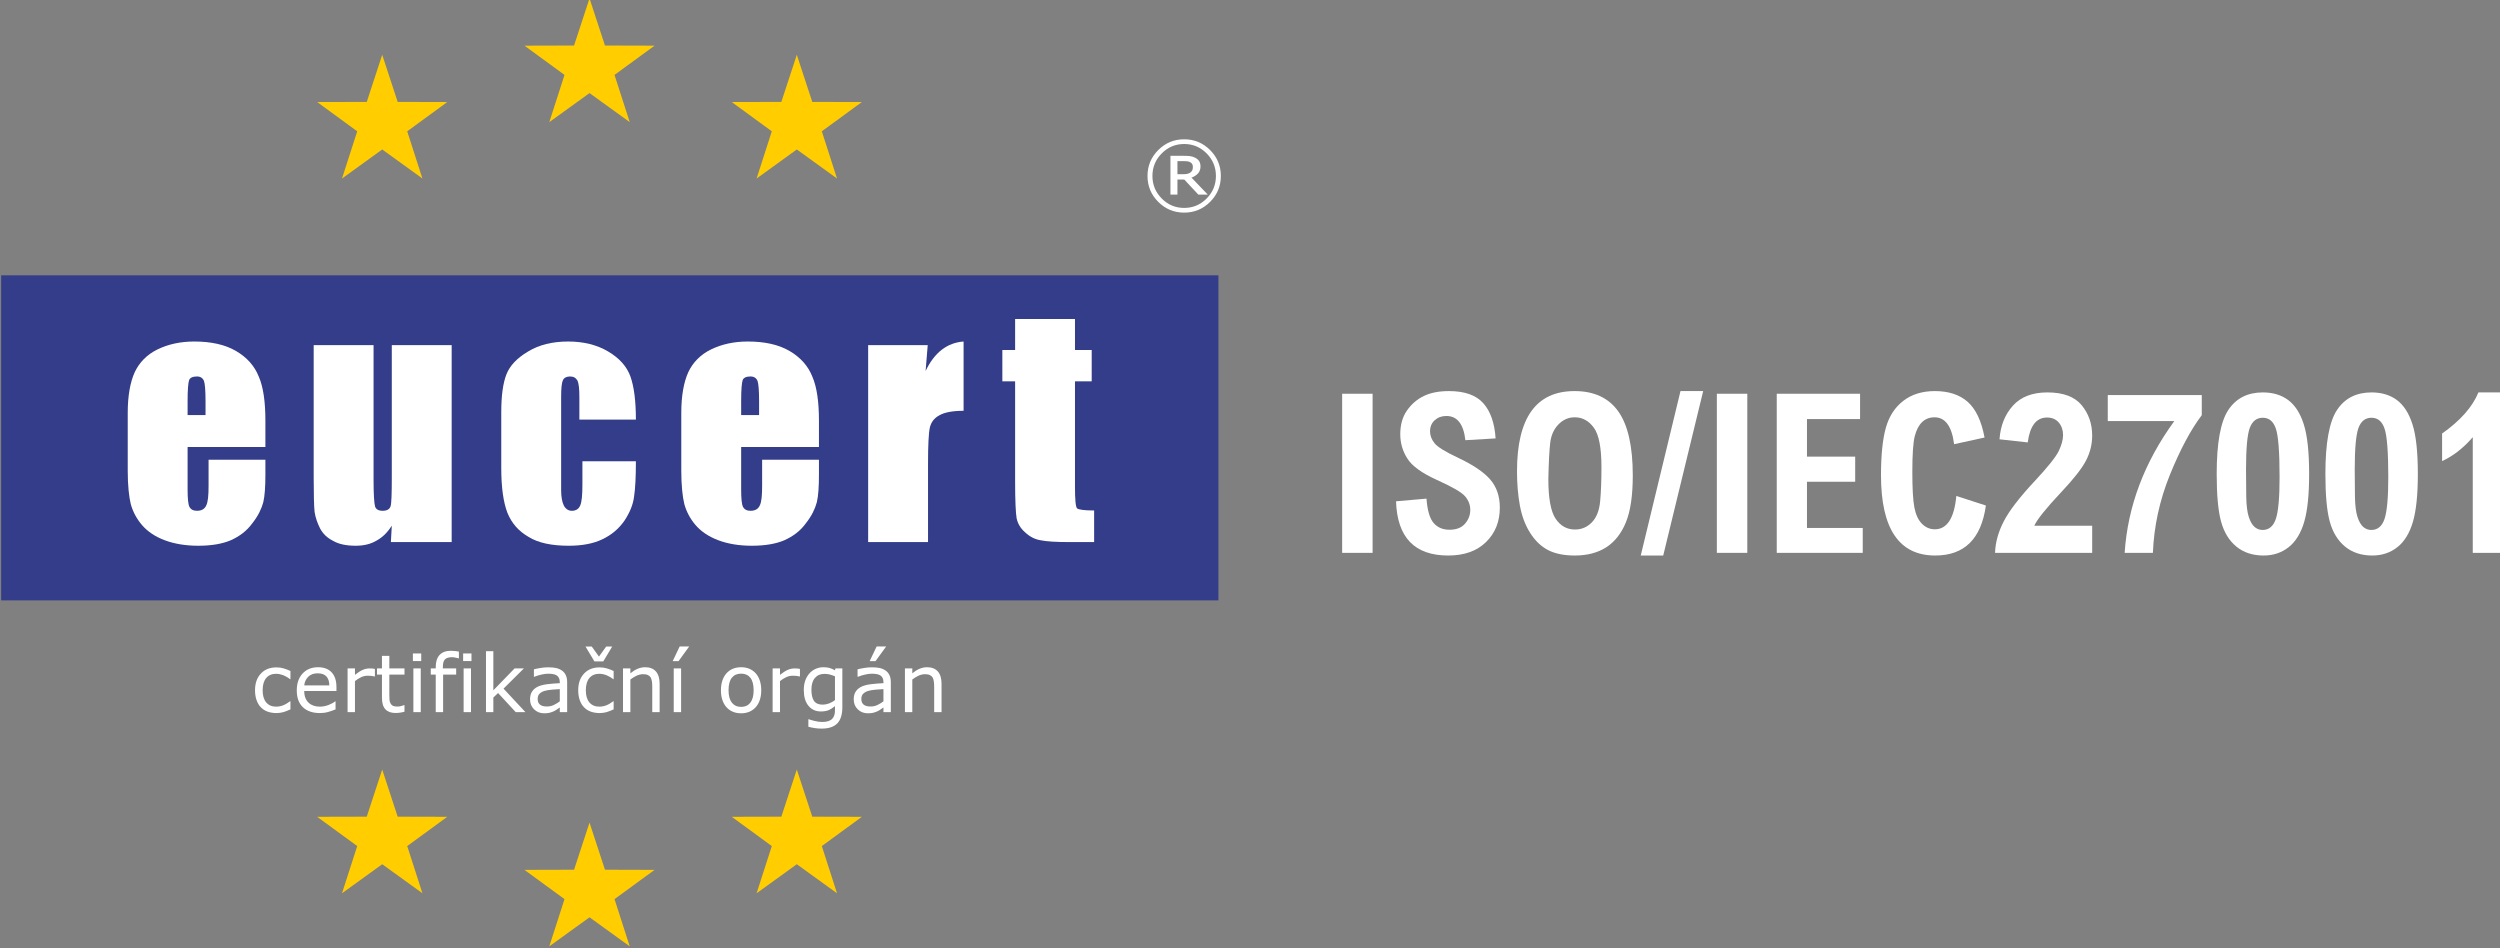
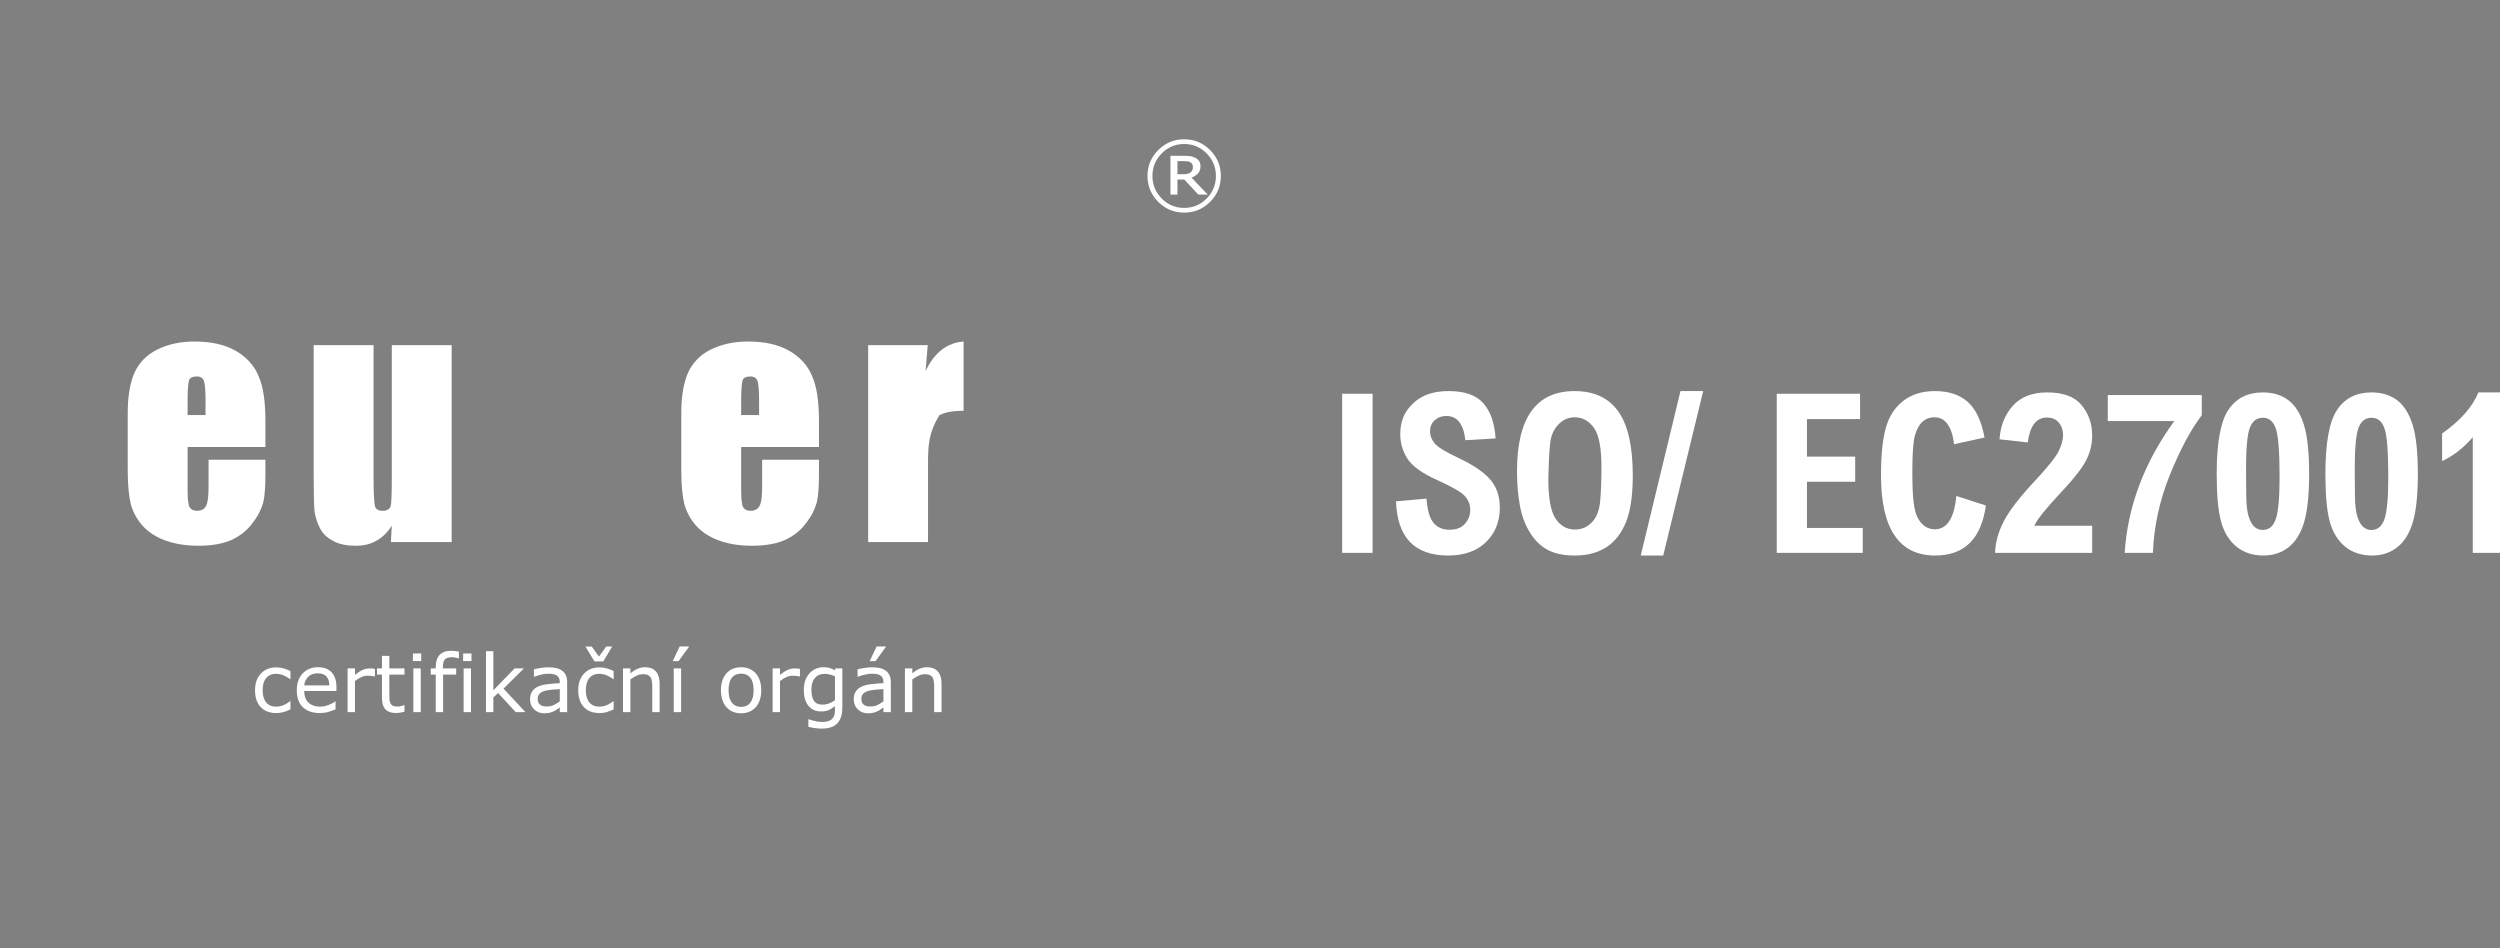
<svg xmlns="http://www.w3.org/2000/svg" width="427" height="162" viewBox="0 0 427 162" fill="none">
  <rect x="0" y="0" width="427" height="162" fill="#808080" stroke="none" />
  <g clip-path="url(#clip0_890_46)">
    <path d="M229.24 67.252H234.44V94.427H229.24V67.252Z" fill="white" />
    <path d="M255.449 74.881L250.287 75.185C249.977 72.426 248.895 71.048 247.042 71.048C246.251 71.048 245.587 71.288 245.056 71.769C244.518 72.249 244.252 72.888 244.252 73.692C244.252 74.381 244.505 75.052 245.011 75.691C245.505 76.329 246.865 77.171 249.091 78.214C251.596 79.397 253.405 80.612 254.512 81.877C255.619 83.148 256.17 84.755 256.17 86.698C256.17 89.088 255.386 91.05 253.817 92.58C252.248 94.118 250.097 94.883 247.352 94.883C241.614 94.883 238.641 91.796 238.445 85.622L243.645 85.166C243.79 87.165 244.195 88.55 244.86 89.322C245.524 90.094 246.428 90.48 247.58 90.48C248.756 90.48 249.635 90.132 250.23 89.442C250.825 88.753 251.122 87.969 251.122 87.096C251.122 86.242 250.831 85.47 250.249 84.781C249.661 84.091 248.06 83.155 245.448 81.985C242.867 80.814 241.171 79.594 240.374 78.316C239.571 77.057 239.166 75.678 239.166 74.166C239.166 72.566 239.546 71.212 240.305 70.124C241.064 69.03 242.026 68.201 243.183 67.638C244.347 67.075 245.777 66.797 247.484 66.797C250.16 66.797 252.115 67.486 253.349 68.871C254.576 70.251 255.278 72.256 255.449 74.881Z" fill="white" />
    <path d="M268.936 66.797C272.275 66.797 274.767 67.961 276.412 70.282C278.057 72.604 278.879 76.247 278.879 81.213C278.879 84.629 278.487 87.298 277.703 89.215C276.918 91.125 275.793 92.549 274.337 93.485C272.876 94.415 271.092 94.883 268.992 94.883C267.139 94.883 265.615 94.573 264.419 93.959C263.223 93.339 262.205 92.365 261.357 91.03C260.51 89.696 259.928 88.14 259.599 86.368C259.27 84.597 259.105 82.636 259.105 80.486C259.105 75.918 259.928 72.496 261.566 70.212C263.204 67.935 265.659 66.797 268.936 66.797ZM264.457 81.795C264.457 85.09 264.868 87.355 265.697 88.589C266.519 89.822 267.62 90.442 269.005 90.442C270.138 90.442 271.099 90.031 271.896 89.209C272.686 88.393 273.161 87.191 273.306 85.616C273.452 84.047 273.528 82.092 273.528 79.758C273.528 76.487 273.098 74.254 272.237 73.066C271.371 71.87 270.283 71.275 268.967 71.275C267.892 71.275 266.968 71.68 266.184 72.49C265.399 73.299 264.931 74.337 264.78 75.602C264.628 76.867 264.52 78.93 264.457 81.795Z" fill="white" />
    <path d="M280.239 94.883L287.027 66.797H290.904L284.079 94.883H280.239Z" fill="white" />
-     <path d="M293.238 67.252H298.438V94.427H293.238V67.252Z" fill="white" />
    <path d="M303.468 67.252H317.701V71.579H308.629V77.993H316.866V82.282H308.629V90.176H318.156V94.427H303.468V67.252Z" fill="white" />
    <path d="M338.961 74.729L333.761 75.868C333.369 72.806 332.256 71.275 330.415 71.275C329.58 71.275 328.878 71.541 328.309 72.079C327.74 72.616 327.316 73.426 327.037 74.508C326.765 75.59 326.626 77.62 326.626 80.599C326.626 83.414 326.74 85.439 326.974 86.672C327.208 87.899 327.644 88.829 328.271 89.462C328.897 90.088 329.631 90.404 330.466 90.404C332.56 90.404 333.787 88.506 334.141 84.711L339.189 86.343C338.398 92.036 335.513 94.883 330.535 94.883C327.449 94.883 325.133 93.738 323.59 91.454C322.046 89.171 321.274 85.742 321.274 81.175C321.274 77.753 321.547 75.058 322.097 73.084C322.647 71.117 323.64 69.574 325.083 68.466C326.518 67.353 328.321 66.797 330.479 66.797C332.825 66.797 334.691 67.41 336.083 68.637C337.468 69.865 338.43 71.895 338.961 74.729Z" fill="white" />
    <path d="M346.337 75.564L341.517 75.033C341.675 72.73 342.434 70.82 343.794 69.301C345.154 67.783 347.121 67.024 349.69 67.024C352.397 67.024 354.345 67.752 355.547 69.207C356.743 70.662 357.344 72.388 357.344 74.388C357.344 75.88 356.996 77.303 356.3 78.645C355.604 79.992 354.206 81.782 352.093 84.022C349.462 86.818 347.918 88.741 347.457 89.797H357.344V94.427H340.758C340.808 92.662 341.302 90.866 342.244 89.044C343.18 87.228 344.939 84.939 347.514 82.187C349.759 79.777 351.132 78.063 351.632 77.038C352.125 76.013 352.372 75.102 352.372 74.311C352.372 73.464 352.125 72.749 351.638 72.173C351.151 71.598 350.487 71.313 349.639 71.313C347.811 71.313 346.71 72.73 346.337 75.564Z" fill="white" />
    <path d="M360.008 67.48H376.063V70.908C374.165 73.419 372.35 76.829 370.603 81.137C368.864 85.451 367.896 89.879 367.713 94.427H362.892C363.411 86.482 366.239 78.98 371.369 71.92H360.008V67.48Z" fill="white" />
    <path d="M386.487 67.024C388.201 67.024 389.643 67.454 390.813 68.321C391.984 69.188 392.876 70.567 393.483 72.471C394.096 74.375 394.4 77.209 394.4 80.973C394.4 84.49 394.122 87.21 393.559 89.133C392.996 91.05 392.117 92.492 390.915 93.447C389.713 94.402 388.283 94.883 386.62 94.883C384.753 94.883 383.204 94.37 381.964 93.352C380.731 92.334 379.857 90.91 379.358 89.082C378.858 87.26 378.611 84.54 378.611 80.934C378.611 75.64 379.275 71.996 380.61 70.004C381.938 68.018 383.9 67.024 386.487 67.024ZM383.621 80.163L383.659 84.85C383.685 86.331 383.83 87.475 384.089 88.285C384.355 89.095 384.69 89.67 385.089 90.012C385.493 90.347 385.949 90.518 386.449 90.518C387.543 90.518 388.296 89.879 388.72 88.608C389.144 87.336 389.352 84.977 389.352 81.516C389.352 77.234 389.144 74.47 388.72 73.224C388.302 71.977 387.556 71.351 386.493 71.351C385.437 71.351 384.69 71.933 384.26 73.091C383.836 74.254 383.621 76.608 383.621 80.163Z" fill="white" />
    <path d="M405.053 67.024C406.768 67.024 408.21 67.454 409.38 68.321C410.55 69.188 411.442 70.567 412.049 72.471C412.663 74.375 412.967 77.209 412.967 80.973C412.967 84.49 412.688 87.21 412.125 89.133C411.562 91.05 410.683 92.492 409.481 93.447C408.279 94.402 406.85 94.883 405.186 94.883C403.32 94.883 401.77 94.37 400.53 93.352C399.297 92.334 398.424 90.91 397.924 89.082C397.424 87.26 397.178 84.54 397.178 80.934C397.178 75.64 397.842 71.996 399.177 70.004C400.505 68.018 402.466 67.024 405.053 67.024ZM402.188 80.163L402.226 84.85C402.251 86.331 402.397 87.475 402.656 88.285C402.921 89.095 403.257 89.67 403.655 90.012C404.06 90.347 404.515 90.518 405.015 90.518C406.11 90.518 406.862 89.879 407.286 88.608C407.71 87.336 407.919 84.977 407.919 81.516C407.919 77.234 407.71 74.47 407.286 73.224C406.869 71.977 406.122 71.351 405.06 71.351C404.003 71.351 403.257 71.933 402.827 73.091C402.403 74.254 402.188 76.608 402.188 80.163Z" fill="white" />
    <path d="M423.316 67.024H427.32V94.427H422.348V74.678C420.729 76.538 418.983 77.898 417.11 78.752V74.046C420.229 71.845 422.297 69.504 423.316 67.024Z" fill="white" />
-     <path fill-rule="evenodd" clip-rule="evenodd" d="M65.282 131.435L67.922 139.487L76.395 139.509L69.553 144.507L72.151 152.572L65.282 147.61L58.414 152.572L61.012 144.507L54.17 139.509L62.643 139.487L65.282 131.435ZM100.689 140.499L103.328 148.55L111.801 148.573L104.959 153.57L107.557 161.636L100.689 156.674L93.82 161.636L96.418 153.571L89.576 148.573L98.049 148.55L100.689 140.499ZM136.095 131.435L138.735 139.487L147.208 139.509L140.366 144.507L142.963 152.572L136.095 147.61L129.226 152.572L131.824 144.507L124.982 139.509L133.455 139.487L136.095 131.435ZM136.095 9.355L138.735 17.406L147.208 17.428L140.366 22.426L142.963 30.492L136.095 25.529L129.226 30.492L131.824 22.427L124.982 17.428L133.455 17.406L136.095 9.355ZM100.689 -0.276L103.328 7.775L111.801 7.798L104.959 12.796L107.557 20.861L100.689 15.899L93.82 20.861L96.418 12.796L89.576 7.798L98.049 7.775L100.689 -0.276ZM65.282 9.355L67.922 17.406L76.395 17.428L69.553 22.426L72.151 30.492L65.282 25.529L58.414 30.492L61.012 22.427L54.17 17.428L62.643 17.406L65.282 9.355Z" fill="#FFCD00" />
-     <path fill-rule="evenodd" clip-rule="evenodd" d="M0.2 47.026H208.105V102.543H0.2V47.026Z" fill="#333D89" />
    <path fill-rule="evenodd" clip-rule="evenodd" d="M45.331 76.343H32.042V83.609C32.042 85.167 32.146 86.153 32.353 86.569C32.613 87.036 33.028 87.243 33.652 87.243C34.43 87.243 34.949 86.932 35.209 86.361C35.52 85.79 35.624 84.648 35.624 82.987V78.523H45.331V81.014C45.331 83.091 45.227 84.7 44.967 85.79C44.656 86.932 44.085 88.126 43.099 89.372C42.164 90.669 40.918 91.604 39.413 92.279C37.959 92.901 36.091 93.213 33.859 93.213C31.731 93.213 29.81 92.901 28.149 92.279C26.488 91.656 25.19 90.773 24.256 89.683C23.322 88.593 22.698 87.399 22.335 86.101C22.024 84.803 21.816 82.883 21.816 80.392V70.529C21.816 67.622 22.232 65.286 23.01 63.573C23.789 61.912 25.087 60.563 26.904 59.68C28.72 58.798 30.796 58.331 33.184 58.331C36.039 58.331 38.427 58.85 40.296 59.94C42.164 61.03 43.462 62.483 44.189 64.3C44.967 66.065 45.331 68.608 45.331 71.879V76.343ZM35.105 70.892V68.452C35.105 66.688 35.001 65.546 34.845 65.079C34.638 64.56 34.222 64.3 33.652 64.3C32.925 64.3 32.458 64.508 32.302 64.923C32.146 65.39 32.042 66.532 32.042 68.452V70.892H35.105Z" fill="white" />
    <path fill-rule="evenodd" clip-rule="evenodd" d="M77.144 58.953V92.59H66.763L66.918 89.787C66.192 90.929 65.361 91.759 64.323 92.33C63.285 92.953 62.091 93.213 60.742 93.213C59.184 93.213 57.886 92.953 56.9 92.382C55.862 91.863 55.135 91.136 54.668 90.254C54.201 89.32 53.89 88.437 53.734 87.451C53.63 86.465 53.578 84.544 53.578 81.637V58.953H63.804V81.845C63.804 84.44 63.908 85.997 64.064 86.517C64.219 86.983 64.634 87.243 65.361 87.243C66.088 87.243 66.555 86.983 66.711 86.465C66.866 85.997 66.918 84.336 66.918 81.585V58.953H77.144Z" fill="white" />
-     <path fill-rule="evenodd" clip-rule="evenodd" d="M108.611 71.671H98.956V67.778C98.956 66.428 98.853 65.494 98.645 65.027C98.385 64.56 97.97 64.3 97.399 64.3C96.776 64.3 96.361 64.508 96.153 64.923C95.945 65.338 95.842 66.273 95.842 67.778V83.662C95.842 84.856 95.998 85.738 96.309 86.361C96.621 86.932 97.088 87.243 97.659 87.243C98.385 87.243 98.853 86.932 99.112 86.309C99.372 85.686 99.475 84.492 99.475 82.779V78.782H108.611C108.611 81.482 108.507 83.454 108.3 84.803C108.144 86.153 107.573 87.555 106.639 88.956C105.653 90.357 104.406 91.396 102.849 92.123C101.344 92.849 99.423 93.213 97.139 93.213C94.284 93.213 91.949 92.746 90.288 91.707C88.575 90.721 87.381 89.372 86.654 87.555C85.979 85.79 85.616 83.246 85.616 79.976V70.425C85.616 67.518 85.927 65.39 86.498 63.937C87.069 62.483 88.263 61.186 90.184 60.044C92.052 58.902 94.336 58.331 97.036 58.331C99.683 58.331 101.967 58.902 103.888 60.044C105.808 61.186 107.054 62.587 107.677 64.3C108.3 66.065 108.611 68.505 108.611 71.671Z" fill="white" />
    <path fill-rule="evenodd" clip-rule="evenodd" d="M139.878 76.343H126.59V83.609C126.59 85.167 126.694 86.153 126.901 86.569C127.161 87.036 127.576 87.243 128.199 87.243C128.977 87.243 129.497 86.932 129.756 86.361C130.068 85.79 130.171 84.648 130.171 82.987V78.523H139.878V81.014C139.878 83.091 139.774 84.7 139.515 85.79C139.204 86.932 138.633 88.126 137.646 89.372C136.712 90.669 135.466 91.604 133.961 92.279C132.507 92.901 130.639 93.213 128.407 93.213C126.278 93.213 124.358 92.901 122.697 92.279C121.036 91.656 119.738 90.773 118.804 89.683C117.869 88.593 117.246 87.399 116.883 86.101C116.572 84.803 116.364 82.883 116.364 80.392V70.529C116.364 67.622 116.779 65.286 117.558 63.573C118.336 61.912 119.634 60.563 121.451 59.68C123.268 58.798 125.344 58.331 127.732 58.331C130.587 58.331 132.975 58.85 134.843 59.94C136.712 61.03 138.01 62.483 138.736 64.3C139.515 66.065 139.878 68.608 139.878 71.879V76.343ZM129.652 70.892V68.452C129.652 66.688 129.549 65.546 129.393 65.079C129.185 64.56 128.77 64.3 128.199 64.3C127.472 64.3 127.005 64.508 126.849 64.923C126.694 65.39 126.59 66.532 126.59 68.452V70.892H129.652Z" fill="white" />
-     <path fill-rule="evenodd" clip-rule="evenodd" d="M158.455 58.953L158.092 63.366C159.597 60.199 161.777 58.538 164.58 58.33V70.165C162.712 70.165 161.31 70.425 160.428 70.944C159.545 71.411 159.026 72.138 158.819 73.021C158.611 73.955 158.507 76.031 158.507 79.301V92.589H148.281V58.953H158.455Z" fill="white" />
-     <path fill-rule="evenodd" clip-rule="evenodd" d="M183.607 54.489V59.784H186.462V65.13H183.607V83.091C183.607 85.323 183.711 86.568 183.97 86.828C184.178 87.035 185.164 87.191 186.877 87.191V92.589H182.725C180.389 92.589 178.728 92.486 177.742 92.278C176.756 92.122 175.873 91.656 175.095 90.929C174.316 90.254 173.849 89.475 173.641 88.541C173.485 87.658 173.382 85.53 173.382 82.208V65.13H171.201V59.784H173.382V54.489H183.607Z" fill="white" />
+     <path fill-rule="evenodd" clip-rule="evenodd" d="M158.455 58.953L158.092 63.366C159.597 60.199 161.777 58.538 164.58 58.33V70.165C162.712 70.165 161.31 70.425 160.428 70.944C158.611 73.955 158.507 76.031 158.507 79.301V92.589H148.281V58.953H158.455Z" fill="white" />
    <path fill-rule="evenodd" clip-rule="evenodd" d="M49.608 121.161C49.198 121.353 48.787 121.517 48.417 121.627C48.048 121.736 47.637 121.791 47.213 121.791C46.68 121.791 46.187 121.709 45.735 121.558C45.283 121.394 44.9 121.161 44.585 120.833C44.257 120.518 44.011 120.108 43.833 119.615C43.655 119.136 43.559 118.561 43.559 117.904C43.559 116.686 43.901 115.728 44.572 115.03C45.229 114.331 46.118 113.989 47.213 113.989C47.651 113.989 48.062 114.044 48.472 114.167C48.883 114.291 49.266 114.441 49.608 114.605V116.002H49.54C49.157 115.7 48.76 115.481 48.363 115.317C47.952 115.166 47.555 115.084 47.159 115.084C46.447 115.084 45.886 115.317 45.475 115.796C45.065 116.275 44.859 116.973 44.859 117.904C44.859 118.794 45.065 119.492 45.462 119.971C45.872 120.45 46.433 120.696 47.159 120.696C47.419 120.696 47.679 120.669 47.939 120.601C48.199 120.532 48.445 120.45 48.65 120.34C48.828 120.244 49.006 120.149 49.157 120.039C49.321 119.943 49.444 119.847 49.54 119.779H49.608V121.161ZM57.465 118.027H51.962C51.962 118.479 52.031 118.876 52.168 119.218C52.305 119.56 52.496 119.834 52.743 120.053C52.976 120.272 53.249 120.422 53.564 120.532C53.879 120.641 54.235 120.696 54.618 120.696C55.124 120.696 55.631 120.601 56.151 120.395C56.657 120.19 57.027 119.985 57.246 119.793H57.314V121.161C56.89 121.339 56.466 121.49 56.014 121.613C55.576 121.736 55.11 121.791 54.632 121.791C53.4 121.791 52.428 121.449 51.73 120.792C51.032 120.121 50.689 119.163 50.689 117.931C50.689 116.713 51.018 115.755 51.689 115.03C52.359 114.318 53.235 113.962 54.317 113.962C55.33 113.962 56.096 114.249 56.644 114.838C57.191 115.426 57.465 116.261 57.465 117.343V118.027ZM56.247 117.069C56.247 116.412 56.082 115.906 55.754 115.536C55.425 115.18 54.919 115.002 54.248 115.002C53.578 115.002 53.044 115.194 52.647 115.591C52.25 115.988 52.017 116.481 51.962 117.069H56.247ZM64.034 115.536H63.966C63.775 115.495 63.597 115.454 63.419 115.44C63.24 115.426 63.035 115.413 62.802 115.413C62.406 115.413 62.036 115.495 61.667 115.673C61.311 115.837 60.969 116.057 60.627 116.33V121.627H59.367V114.167H60.627V115.262C61.133 114.866 61.571 114.578 61.954 114.414C62.337 114.249 62.721 114.167 63.118 114.167C63.337 114.167 63.501 114.167 63.597 114.181C63.693 114.195 63.843 114.208 64.034 114.249V115.536ZM69.085 121.558C68.853 121.627 68.593 121.682 68.319 121.723C68.031 121.764 67.785 121.778 67.566 121.778C66.813 121.778 66.224 121.572 65.841 121.161C65.444 120.751 65.239 120.094 65.239 119.19V115.221H64.391V114.167H65.239V112.019H66.498V114.167H69.085V115.221H66.498V118.629C66.498 119.012 66.512 119.328 66.526 119.547C66.54 119.766 66.608 119.971 66.717 120.163C66.813 120.34 66.95 120.477 67.114 120.559C67.293 120.641 67.552 120.682 67.894 120.682C68.1 120.682 68.319 120.655 68.538 120.587C68.757 120.532 68.921 120.477 69.017 120.436H69.085V121.558ZM71.946 112.909H70.522V111.608H71.946V112.909ZM71.864 121.627H70.605V114.167H71.864V121.627ZM78.379 112.443H78.311C78.174 112.402 77.996 112.361 77.777 112.32C77.544 112.265 77.353 112.251 77.188 112.251C76.641 112.251 76.257 112.374 76.011 112.607C75.765 112.854 75.641 113.278 75.641 113.907V114.167H77.914V115.221H75.683V121.627H74.423V115.221H73.575V114.167H74.423V113.921C74.423 113.031 74.642 112.347 75.08 111.868C75.532 111.389 76.162 111.156 76.996 111.156C77.284 111.156 77.531 111.17 77.763 111.197C77.982 111.225 78.187 111.252 78.379 111.293V112.443ZM80.528 112.909H79.104V111.608H80.528V112.909ZM80.446 121.627H79.187V114.167H80.446V121.627ZM89.739 121.627H88.083L85.072 118.369L84.264 119.136V121.627H83.005V111.225H84.264V117.904L87.892 114.167H89.479L86.003 117.617L89.739 121.627ZM96.87 121.627H95.611V120.833C95.502 120.901 95.351 121.011 95.159 121.148C94.968 121.285 94.79 121.394 94.612 121.476C94.407 121.572 94.16 121.654 93.886 121.736C93.627 121.805 93.298 121.832 92.942 121.832C92.271 121.832 91.697 121.613 91.231 121.161C90.766 120.71 90.533 120.149 90.533 119.451C90.533 118.89 90.656 118.424 90.903 118.082C91.136 117.726 91.491 117.452 91.929 117.247C92.381 117.055 92.928 116.919 93.572 116.85C94.201 116.768 94.885 116.727 95.611 116.686V116.494C95.611 116.207 95.556 115.961 95.461 115.782C95.365 115.591 95.214 115.44 95.036 115.331C94.859 115.235 94.639 115.153 94.393 115.126C94.146 115.084 93.886 115.071 93.613 115.071C93.284 115.071 92.915 115.112 92.518 115.208C92.107 115.29 91.683 115.426 91.258 115.591H91.191V114.318C91.436 114.249 91.792 114.181 92.258 114.099C92.723 114.017 93.175 113.976 93.627 113.976C94.146 113.976 94.612 114.017 94.995 114.099C95.392 114.195 95.721 114.345 96.008 114.55C96.295 114.756 96.501 115.016 96.651 115.345C96.802 115.673 96.87 116.07 96.87 116.563V121.627ZM95.611 119.793V117.699C95.228 117.726 94.776 117.753 94.27 117.794C93.749 117.849 93.339 117.904 93.038 118C92.682 118.096 92.395 118.26 92.162 118.479C91.943 118.684 91.833 118.985 91.833 119.369C91.833 119.806 91.957 120.121 92.217 120.34C92.477 120.559 92.873 120.669 93.394 120.669C93.832 120.669 94.242 120.587 94.598 120.409C94.968 120.231 95.296 120.025 95.611 119.793ZM104.809 121.161C104.398 121.353 103.988 121.517 103.618 121.627C103.249 121.736 102.838 121.791 102.413 121.791C101.88 121.791 101.387 121.709 100.936 121.558C100.484 121.394 100.101 121.161 99.786 120.833C99.457 120.518 99.211 120.108 99.033 119.615C98.855 119.136 98.759 118.561 98.759 117.904C98.759 116.686 99.101 115.728 99.772 115.03C100.429 114.331 101.319 113.989 102.413 113.989C102.851 113.989 103.262 114.044 103.673 114.167C104.084 114.291 104.467 114.441 104.809 114.605V116.002H104.74C104.357 115.7 103.96 115.481 103.563 115.317C103.153 115.166 102.756 115.084 102.359 115.084C101.647 115.084 101.086 115.317 100.676 115.796C100.265 116.275 100.06 116.973 100.06 117.904C100.06 118.794 100.265 119.492 100.662 119.971C101.072 120.45 101.633 120.696 102.359 120.696C102.619 120.696 102.879 120.669 103.139 120.601C103.399 120.532 103.646 120.45 103.851 120.34C104.029 120.244 104.207 120.149 104.357 120.039C104.522 119.943 104.645 119.847 104.74 119.779H104.809V121.161ZM104.562 110.431L103.043 112.963H101.524L100.005 110.431H101.072L102.304 112.142L103.536 110.431H104.562ZM112.665 121.627H111.406V117.37C111.406 117.028 111.392 116.713 111.351 116.412C111.31 116.111 111.228 115.878 111.132 115.7C111.009 115.522 110.858 115.385 110.64 115.29C110.434 115.194 110.161 115.153 109.832 115.153C109.489 115.153 109.12 115.235 108.75 115.399C108.367 115.577 108.012 115.796 107.67 116.057V121.627H106.41V114.167H107.67V115.002C108.066 114.674 108.463 114.414 108.888 114.236C109.312 114.058 109.736 113.962 110.188 113.962C110.996 113.962 111.611 114.208 112.035 114.688C112.46 115.18 112.665 115.878 112.665 116.782V121.627ZM116.333 121.627H115.074V114.167H116.333V121.627ZM117.716 110.417L115.895 112.922H114.896L116.087 110.417H117.716ZM130.021 117.904C130.021 119.108 129.706 120.067 129.09 120.778C128.46 121.476 127.625 121.832 126.585 121.832C125.531 121.832 124.696 121.476 124.067 120.778C123.451 120.067 123.136 119.108 123.136 117.904C123.136 116.686 123.451 115.728 124.067 115.016C124.696 114.318 125.531 113.962 126.585 113.962C127.625 113.962 128.46 114.318 129.09 115.016C129.706 115.728 130.021 116.686 130.021 117.904ZM128.72 117.904C128.72 116.932 128.529 116.221 128.159 115.755C127.776 115.29 127.256 115.057 126.585 115.057C125.9 115.057 125.381 115.29 124.998 115.755C124.628 116.221 124.436 116.932 124.436 117.904C124.436 118.835 124.628 119.533 124.998 120.012C125.381 120.491 125.914 120.737 126.585 120.737C127.256 120.737 127.776 120.505 128.146 120.025C128.529 119.547 128.72 118.835 128.72 117.904ZM136.631 115.536H136.563C136.371 115.495 136.193 115.454 136.015 115.44C135.837 115.426 135.632 115.413 135.399 115.413C135.002 115.413 134.633 115.495 134.263 115.673C133.907 115.837 133.565 116.057 133.223 116.33V121.627H131.964V114.167H133.223V115.262C133.73 114.866 134.168 114.578 134.551 114.414C134.934 114.249 135.317 114.167 135.714 114.167C135.933 114.167 136.097 114.167 136.193 114.181C136.289 114.195 136.44 114.208 136.631 114.249V115.536ZM143.872 120.778C143.872 122.038 143.584 122.968 143.009 123.557C142.435 124.145 141.545 124.446 140.354 124.446C139.957 124.446 139.56 124.419 139.191 124.364C138.808 124.309 138.438 124.227 138.068 124.132V122.845H138.137C138.342 122.927 138.671 123.023 139.109 123.133C139.56 123.256 140.012 123.311 140.45 123.311C140.888 123.311 141.244 123.256 141.518 123.16C141.805 123.05 142.024 122.914 142.174 122.735C142.339 122.558 142.448 122.352 142.517 122.106C142.585 121.873 142.612 121.586 142.612 121.285V120.614C142.229 120.915 141.874 121.148 141.532 121.298C141.175 121.435 140.737 121.517 140.204 121.517C139.314 121.517 138.602 121.189 138.082 120.546C137.549 119.902 137.288 118.999 137.288 117.835C137.288 117.192 137.384 116.631 137.562 116.166C137.74 115.7 137.987 115.304 138.301 114.961C138.589 114.646 138.944 114.4 139.355 114.222C139.779 114.044 140.19 113.962 140.601 113.962C141.025 113.962 141.394 114.003 141.682 114.085C141.983 114.181 142.284 114.304 142.612 114.482L142.695 114.167H143.872V120.778ZM142.612 119.574V115.522C142.284 115.372 141.97 115.262 141.682 115.194C141.394 115.126 141.107 115.098 140.82 115.098C140.121 115.098 139.588 115.331 139.191 115.796C138.794 116.248 138.589 116.919 138.589 117.808C138.589 118.643 138.739 119.273 139.026 119.711C139.328 120.135 139.82 120.354 140.505 120.354C140.861 120.354 141.23 120.285 141.6 120.149C141.97 119.998 142.312 119.82 142.612 119.574ZM152.153 121.627H150.893V120.833C150.784 120.901 150.633 121.011 150.442 121.148C150.25 121.285 150.072 121.394 149.894 121.476C149.689 121.572 149.442 121.654 149.169 121.736C148.909 121.805 148.58 121.832 148.224 121.832C147.554 121.832 146.978 121.613 146.514 121.161C146.048 120.71 145.815 120.149 145.815 119.451C145.815 118.89 145.938 118.424 146.185 118.082C146.418 117.726 146.773 117.452 147.211 117.247C147.663 117.055 148.211 116.919 148.854 116.85C149.484 116.768 150.168 116.727 150.893 116.686V116.494C150.893 116.207 150.839 115.961 150.743 115.782C150.647 115.591 150.496 115.44 150.318 115.331C150.14 115.235 149.921 115.153 149.675 115.126C149.429 115.084 149.169 115.071 148.895 115.071C148.566 115.071 148.197 115.112 147.8 115.208C147.389 115.29 146.965 115.426 146.54 115.591H146.472V114.318C146.719 114.249 147.074 114.181 147.54 114.099C148.005 114.017 148.457 113.976 148.909 113.976C149.429 113.976 149.894 114.017 150.277 114.099C150.674 114.195 151.003 114.345 151.29 114.55C151.577 114.756 151.783 115.016 151.934 115.345C152.084 115.673 152.153 116.07 152.153 116.563V121.627ZM150.893 119.793V117.699C150.51 117.726 150.058 117.753 149.552 117.794C149.032 117.849 148.621 117.904 148.32 118C147.964 118.096 147.677 118.26 147.444 118.479C147.225 118.684 147.116 118.985 147.116 119.369C147.116 119.806 147.239 120.121 147.499 120.34C147.759 120.559 148.156 120.669 148.676 120.669C149.114 120.669 149.524 120.587 149.88 120.409C150.25 120.231 150.578 120.025 150.893 119.793ZM151.359 110.417L149.538 112.922H148.539L149.73 110.417H151.359ZM160.816 121.627H159.558V117.37C159.558 117.028 159.544 116.713 159.503 116.412C159.462 116.111 159.379 115.878 159.284 115.7C159.16 115.522 159.01 115.385 158.791 115.29C158.585 115.194 158.312 115.153 157.983 115.153C157.641 115.153 157.271 115.235 156.902 115.399C156.519 115.577 156.163 115.796 155.821 116.057V121.627H154.561V114.167H155.821V115.002C156.218 114.674 156.614 114.414 157.039 114.236C157.463 114.058 157.887 113.962 158.339 113.962C159.147 113.962 159.762 114.208 160.187 114.688C160.611 115.18 160.816 115.878 160.816 116.782V121.627Z" fill="white" />
    <path d="M208.52 30.054C208.52 31.782 207.907 33.258 206.684 34.481C205.461 35.705 203.984 36.317 202.258 36.317C200.53 36.317 199.054 35.705 197.83 34.481C196.607 33.258 195.994 31.782 195.994 30.054C195.994 28.327 196.607 26.852 197.83 25.628C199.054 24.405 200.53 23.792 202.258 23.792C203.984 23.792 205.461 24.405 206.684 25.628C207.907 26.852 208.52 28.327 208.52 30.054ZM207.68 30.054C207.68 28.559 207.151 27.274 206.091 26.201C205.03 25.131 203.752 24.595 202.258 24.595C200.762 24.595 199.484 25.131 198.424 26.201C197.363 27.274 196.834 28.559 196.834 30.054C196.834 31.55 197.363 32.835 198.424 33.908C199.484 34.978 200.762 35.514 202.258 35.514C203.752 35.514 205.03 34.978 206.091 33.908C207.151 32.835 207.68 31.55 207.68 30.054ZM206.291 33.241H204.677L202.279 30.67H201.106V33.241H199.912V26.614H202.171C202.626 26.614 202.999 26.634 203.293 26.67C203.587 26.711 203.876 26.805 204.162 26.955C204.467 27.118 204.689 27.319 204.833 27.553C204.973 27.786 205.045 28.08 205.045 28.433C205.045 28.9 204.909 29.29 204.635 29.603C204.363 29.913 203.987 30.161 203.511 30.344L206.291 33.241ZM203.743 28.512C203.743 28.337 203.708 28.184 203.641 28.048C203.574 27.912 203.461 27.801 203.3 27.714C203.152 27.632 202.991 27.578 202.823 27.556C202.652 27.531 202.44 27.519 202.185 27.519H201.106V29.758H202.025C202.324 29.758 202.583 29.735 202.801 29.689C203.018 29.644 203.196 29.566 203.337 29.454C203.486 29.333 203.592 29.199 203.651 29.056C203.713 28.91 203.743 28.73 203.743 28.512Z" fill="white" />
  </g>
  <defs>
    <clipPath id="clip0_890_46">
      <rect width="427" height="162" fill="white" />
    </clipPath>
  </defs>
</svg>